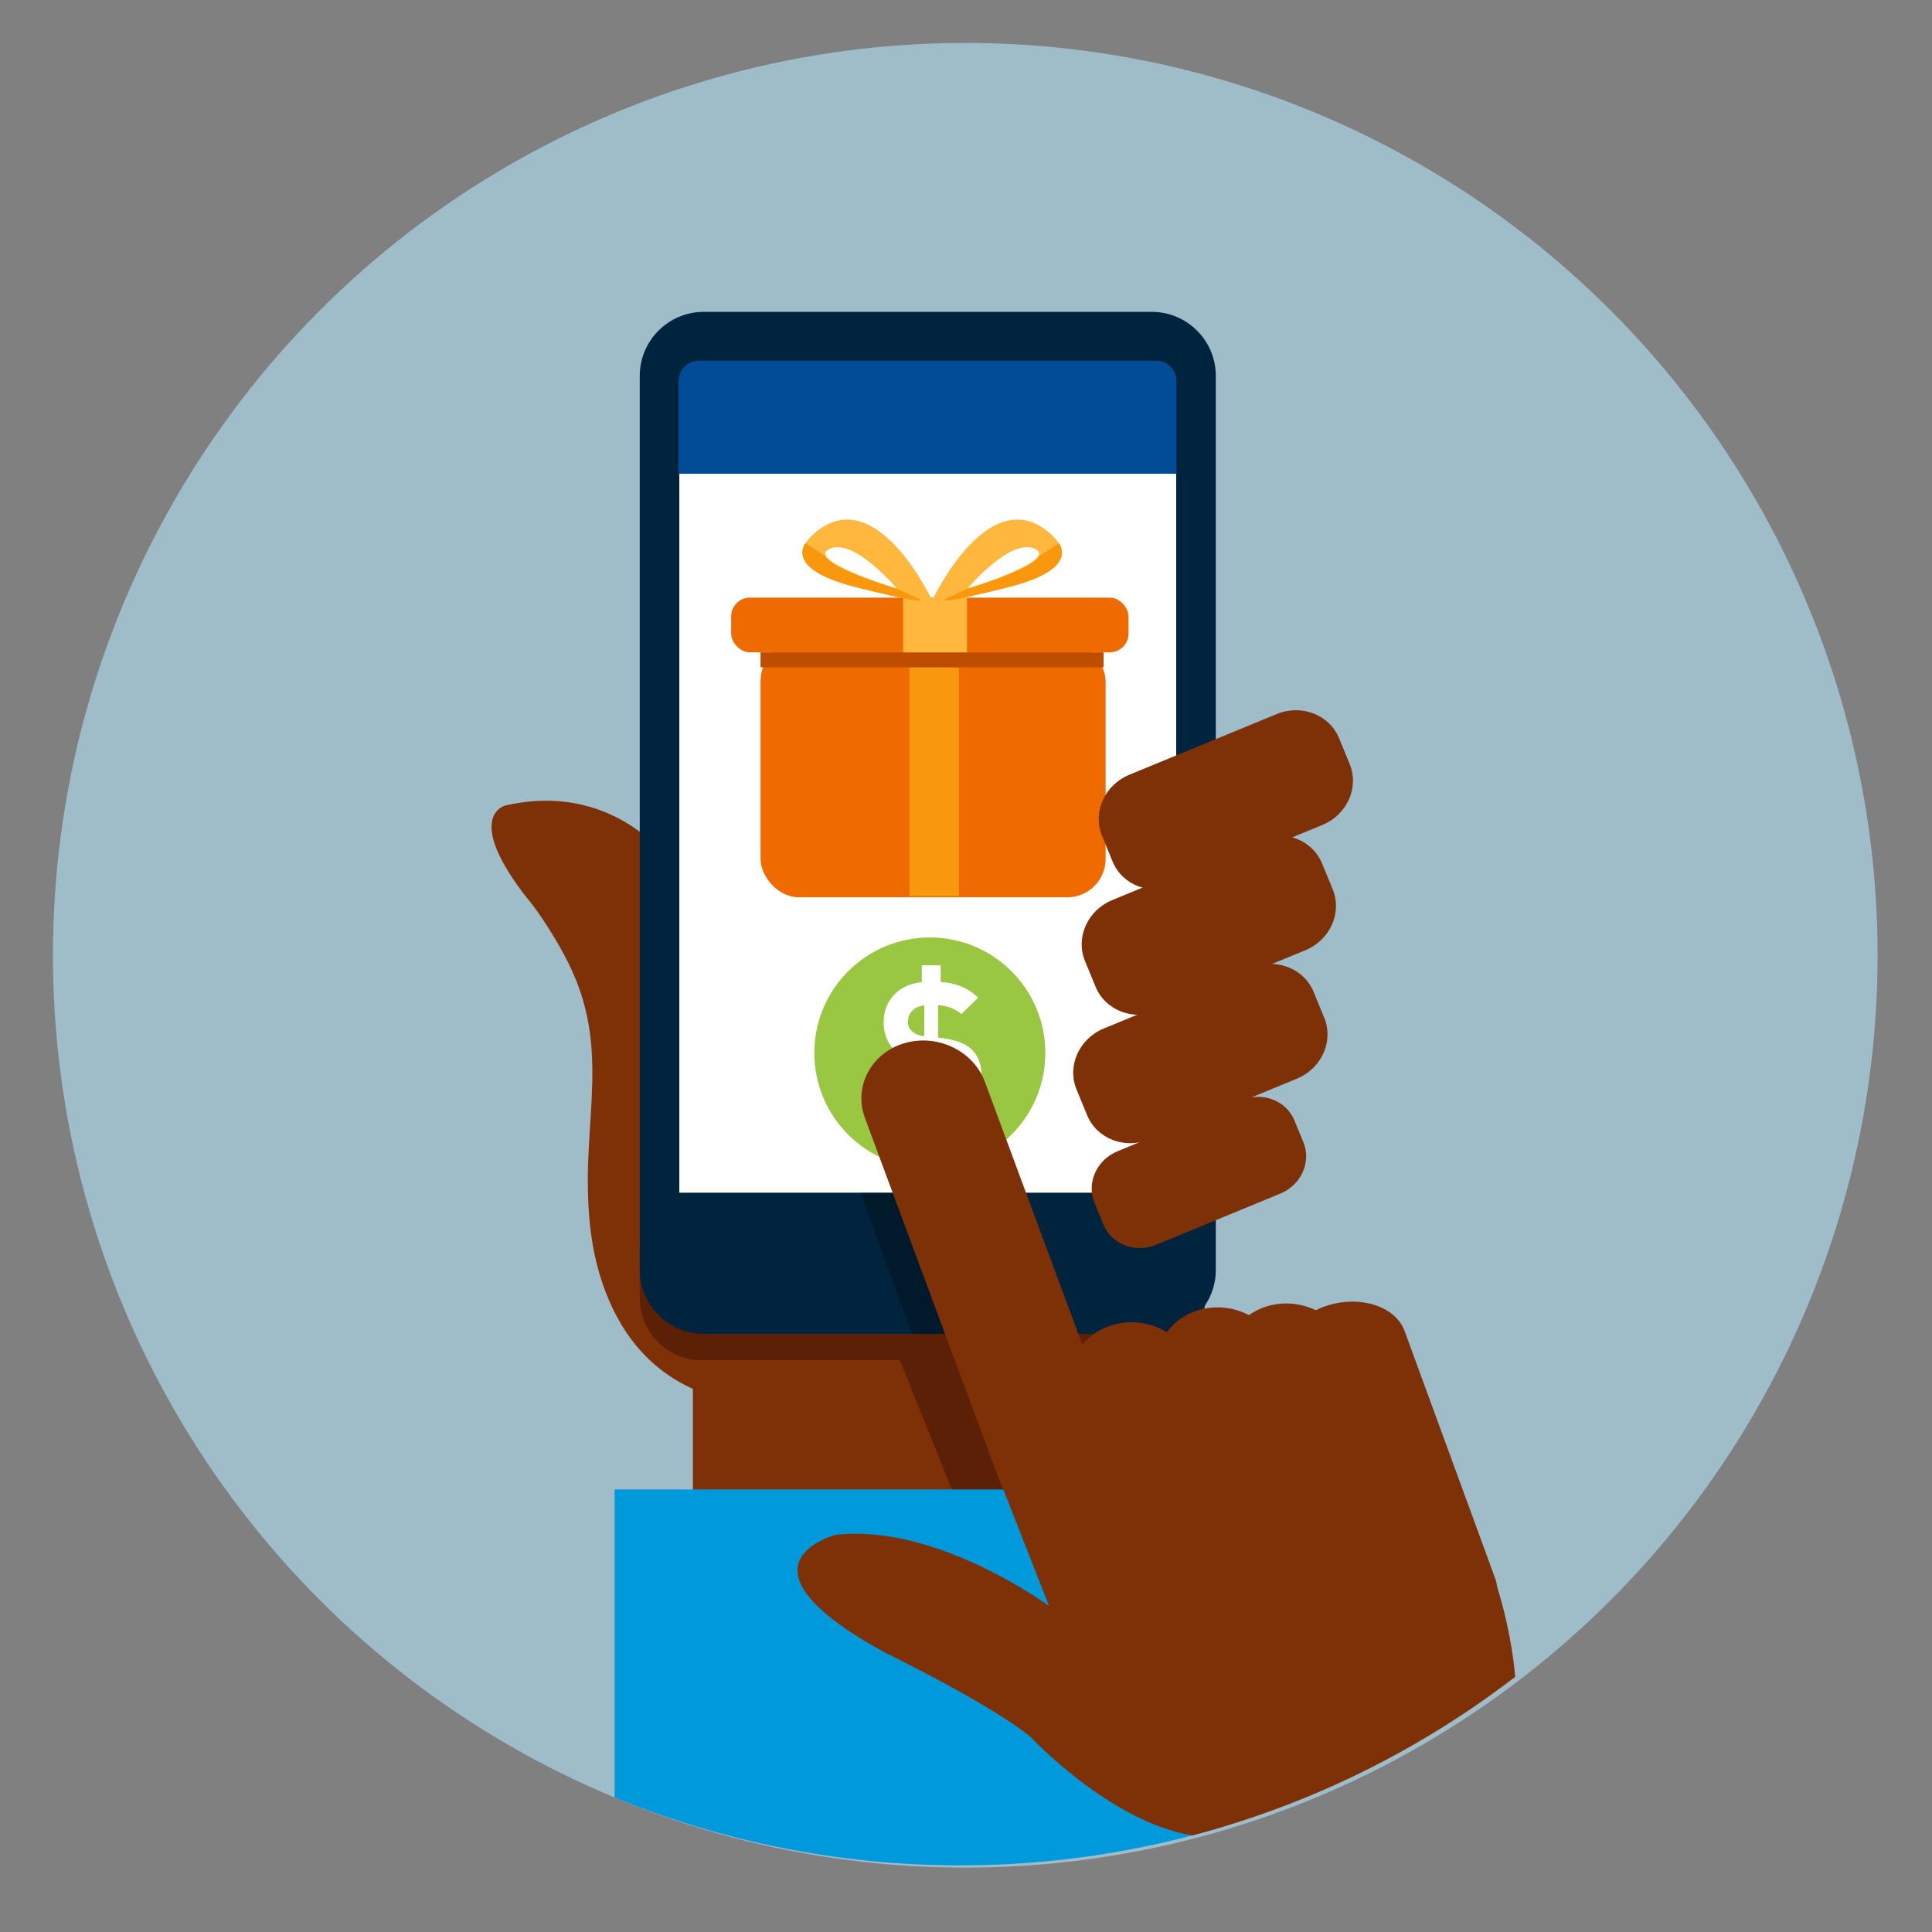
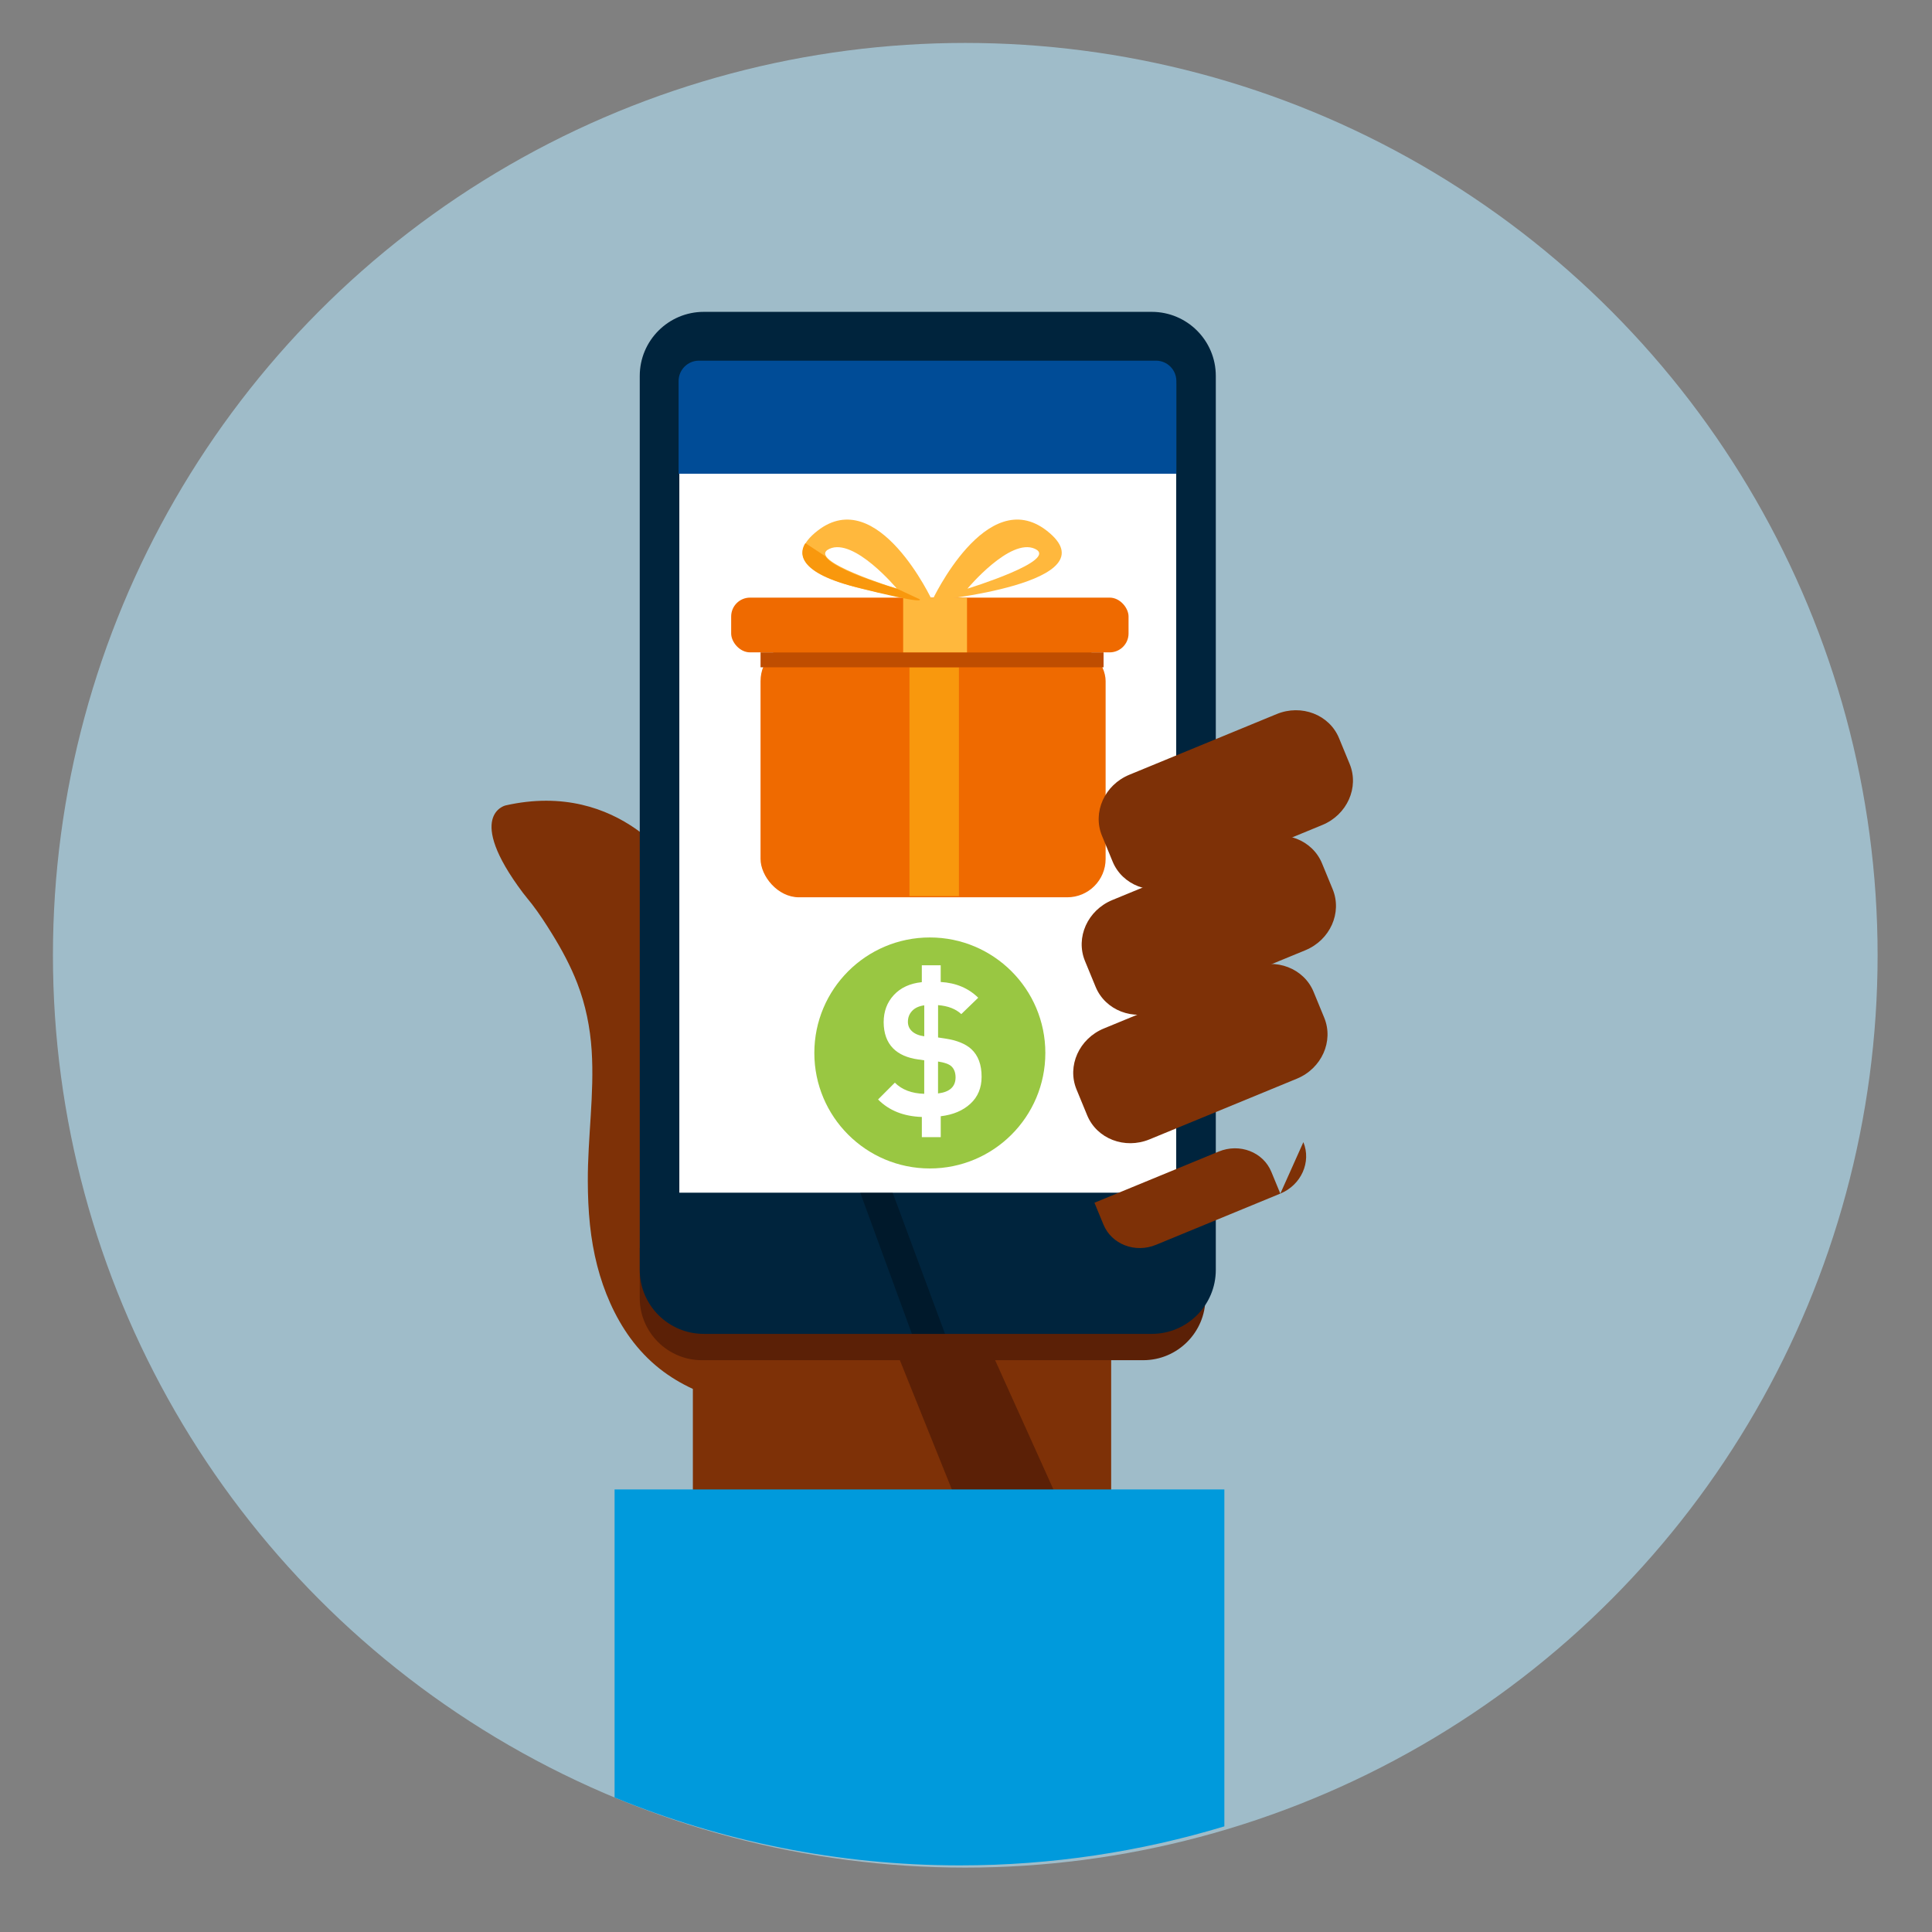
<svg xmlns="http://www.w3.org/2000/svg" id="Layer_1" data-name="Layer 1" width="180" height="180" viewBox="0 0 180 180">
  <rect x="0" y="0" width="180" height="180" fill="#808080" stroke="none" />
  <defs>
    <style>
      .cls-1 {
        fill: #f9980d;
      }

      .cls-2 {
        fill: #004c97;
      }

      .cls-3 {
        fill: #00243d;
      }

      .cls-4 {
        fill: #ef6a00;
      }

      .cls-5 {
        fill: #fff;
      }

      .cls-6 {
        fill: #ffb83d;
      }

      .cls-7 {
        fill: #7e3107;
      }

      .cls-8 {
        fill: #009adc;
      }

      .cls-9 {
        fill: #bf4d00;
      }

      .cls-10 {
        fill: #99c742;
      }

      .cls-11 {
        fill: #5b2006;
      }

      .cls-12 {
        fill: #b4e5fa;
        isolation: isolate;
        opacity: .6;
      }

      .cls-13 {
        opacity: .3;
      }
    </style>
  </defs>
  <g>
    <circle class="cls-12" cx="89.932" cy="89" r="85" />
    <path class="cls-7" d="m88.918,126.506c-1.08-9.507-3.289-28.877-3.41-29.359-.16-.64-22.327-15.927-22.327-15.927,0,0-5.221-8.63-16.086-6.179,0,0-3.814.891,1.619,8.135.259.345.59.725.858,1.075.673.876,1.278,1.81,1.858,2.749.905,1.466,1.727,2.99,2.35,4.598.779,2.01,1.204,4.125,1.344,6.274.263,4.042-.374,8.117-.359,12.168.004,1.364.057,2.728.201,4.084.135,1.278.352,2.548.673,3.793.309,1.201.713,2.379,1.222,3.51.512,1.139,1.13,2.233,1.867,3.242.788,1.078,1.714,2.053,2.765,2.879.941.74,1.974,1.353,3.059,1.855v17.122h38.973v-21.234l-14.605,1.215Z" />
    <path class="cls-11" d="m59.603,116.279v4.657c0,3.19,2.6,5.79,5.79,5.79h41.122c3.19,0,5.79-2.6,5.79-5.79v-4.657h-52.703Z" />
    <polygon class="cls-11" points="82.553 123.531 90.325 142.857 99.99 142.857 91.272 123.531 82.553 123.531" />
    <path class="cls-3" d="m65.571,29.055h41.737c3.293,0,5.966,2.673,5.966,5.966v83.289c0,3.292-2.673,5.965-5.965,5.965h-41.739c-3.293,0-5.966-2.673-5.966-5.966V35.023c0-3.294,2.674-5.968,5.968-5.968Z" />
    <rect class="cls-5" x="63.292" y="35.692" width="46.293" height="75.428" />
    <g>
      <rect class="cls-4" x="70.858" y="59.883" width="32.15" height="23.716" rx="3.574" ry="3.574" />
      <rect class="cls-1" x="84.731" y="62.171" width="4.61" height="21.315" />
      <rect class="cls-9" x="70.858" y="60.779" width="31.959" height="1.392" />
      <rect class="cls-4" x="68.121" y="55.679" width="37.023" height="5.1" rx="1.758" ry="1.758" />
      <rect class="cls-6" x="84.145" y="55.679" width="5.949" height="5.1" />
      <g>
        <path class="cls-6" d="m76.177,49.441c-6.298,4.894,10.683,6.526,10.683,6.526,0,0-5.064-10.892-10.683-6.526Zm1.096,1.693c2.309-1.068,6.29,3.712,6.29,3.712,0,0-8.599-2.644-6.29-3.712Z" />
        <path class="cls-1" d="m75.035,50.604c-.452.686-1.085,2.607,4.535,4.053,6.958,1.789,6.11,1.173,6.11,1.173l-2.117-.984s-5.846-1.663-6.662-3.017l-1.866-1.225Z" />
      </g>
      <g>
        <path class="cls-6" d="m86.837,55.966s16.98-1.632,10.683-6.526c-5.619-4.366-10.683,6.526-10.683,6.526Zm3.297-1.121s3.981-4.78,6.29-3.712c2.309,1.068-6.29,3.712-6.29,3.712Z" />
-         <path class="cls-1" d="m98.662,50.604c.452.686,1.085,2.607-4.535,4.053-6.958,1.789-6.11,1.173-6.11,1.173l2.117-.984s5.846-1.663,6.662-3.017l1.866-1.225Z" />
      </g>
    </g>
    <path class="cls-7" d="m125.745,71.178c.901,2.189-.239,4.733-2.545,5.683l-13.729,5.654c-2.308.95-4.909-.054-5.81-2.242l-.992-2.407c-.9-2.188.24-4.732,2.546-5.683l13.729-5.654c2.308-.95,4.91.054,5.81,2.242l.991,2.406Z" />
    <path class="cls-7" d="m124.162,82.849c.9,2.189-.239,4.733-2.546,5.683l-13.73,5.655c-2.306.95-4.907-.054-5.809-2.242l-.991-2.407c-.901-2.188.239-4.733,2.548-5.684l13.728-5.653c2.308-.95,4.909.052,5.809,2.241l.991,2.407Z" />
    <path class="cls-7" d="m123.374,94.815c.901,2.189-.238,4.732-2.546,5.683l-13.729,5.654c-2.307.95-4.909-.054-5.81-2.242l-.991-2.406c-.902-2.189.239-4.733,2.548-5.684l13.728-5.654c2.308-.95,4.909.053,5.81,2.242l.99,2.407Z" />
-     <path class="cls-7" d="m121.432,106.412c.76,1.847-.201,3.993-2.149,4.794l-11.579,4.77c-1.947.803-4.141-.045-4.9-1.891l-.837-2.029c-.759-1.847.201-3.993,2.147-4.794l11.581-4.769c1.946-.802,4.14.045,4.9,1.89l.837,2.029Z" />
+     <path class="cls-7" d="m121.432,106.412c.76,1.847-.201,3.993-2.149,4.794l-11.579,4.77c-1.947.803-4.141-.045-4.9-1.891l-.837-2.029l11.581-4.769c1.946-.802,4.14.045,4.9,1.89l.837,2.029Z" />
    <g class="cls-13">
      <polygon points="84.958 124.275 88.047 124.275 83.167 111.12 80.148 111.12 84.958 124.275" />
    </g>
  </g>
  <g>
    <path class="cls-8" d="m57.259,167.468c9.931,4.067,20.794,6.326,32.189,6.326,8.564,0,16.827-1.28,24.623-3.636v-31.388h-56.812v28.698Z" />
    <circle class="cls-10" cx="86.631" cy="98.102" r="10.761" />
    <path class="cls-5" d="m81.808,102.435l1.563-1.566c.656.659,1.569,1.005,2.737,1.039v-3.123l-.549-.076c-1.025-.141-1.811-.49-2.354-1.039-.58-.591-.87-1.402-.876-2.43,0-1.011.318-1.859.952-2.54.634-.681,1.501-1.081,2.602-1.194v-1.571h1.76v1.554c1.419.082,2.582.572,3.495,1.467l-1.577,1.526c-.515-.484-1.236-.763-2.163-.836v3.013l.673.101c1.073.163,1.876.487,2.413.972.651.597.974,1.464.969,2.596,0,1.025-.346,1.861-1.042,2.503s-1.616,1.031-2.765,1.166v1.946h-1.76v-1.878c-1.701-.056-3.058-.6-4.078-1.631Zm2.779-7.246c0,.355.121.648.369.879.268.253.653.414,1.155.482v-2.886c-.49.068-.867.239-1.129.518-.262.279-.394.614-.394,1.008Zm2.808,6.685c1.081-.13,1.628-.625,1.633-1.487,0-.451-.13-.797-.386-1.039-.222-.208-.639-.358-1.248-.448v2.974h0Z" />
-     <path class="cls-7" d="m139.307,147.07l-8.446-23.073c-.835-2.254-4.015-3.323-7.101-2.391-.415.125-.804.283-1.17.463-1.371-.659-2.996-.834-4.547-.365-.626.19-1.188.472-1.683.822-1.407-.733-3.105-.949-4.726-.46-1.245.377-2.247,1.114-2.934,2.046-1.47-.891-3.323-1.188-5.082-.656-1.151.348-2.098,1.001-2.778,1.834l-9.078-24.493c-1.082-2.917-4.462-4.526-7.547-3.592-3.084.933-4.708,4.055-3.625,6.971l12.493,33.673c.078.209.17.41.271.605l.124.315,4.26,10.86s-10.506-7.737-19.895-6.629c0,0-10.49,2.737,4.658,10.993,0,0,9.934,4.83,13.572,7.891,0,0,7.31,7.826,14.947,9.106,0,0,.022.006.054.017,11.08-2.907,21.269-8.001,30.096-14.782-.207-2.266-.677-5.13-1.688-8.406-.03-.253-.084-.504-.176-.751Z" />
  </g>
  <path class="cls-2" d="m107.702,33.603h-42.582c-1.047,0-1.896.849-1.896,1.896v8.637h46.374v-8.637c0-1.047-.849-1.896-1.896-1.896Z" />
</svg>